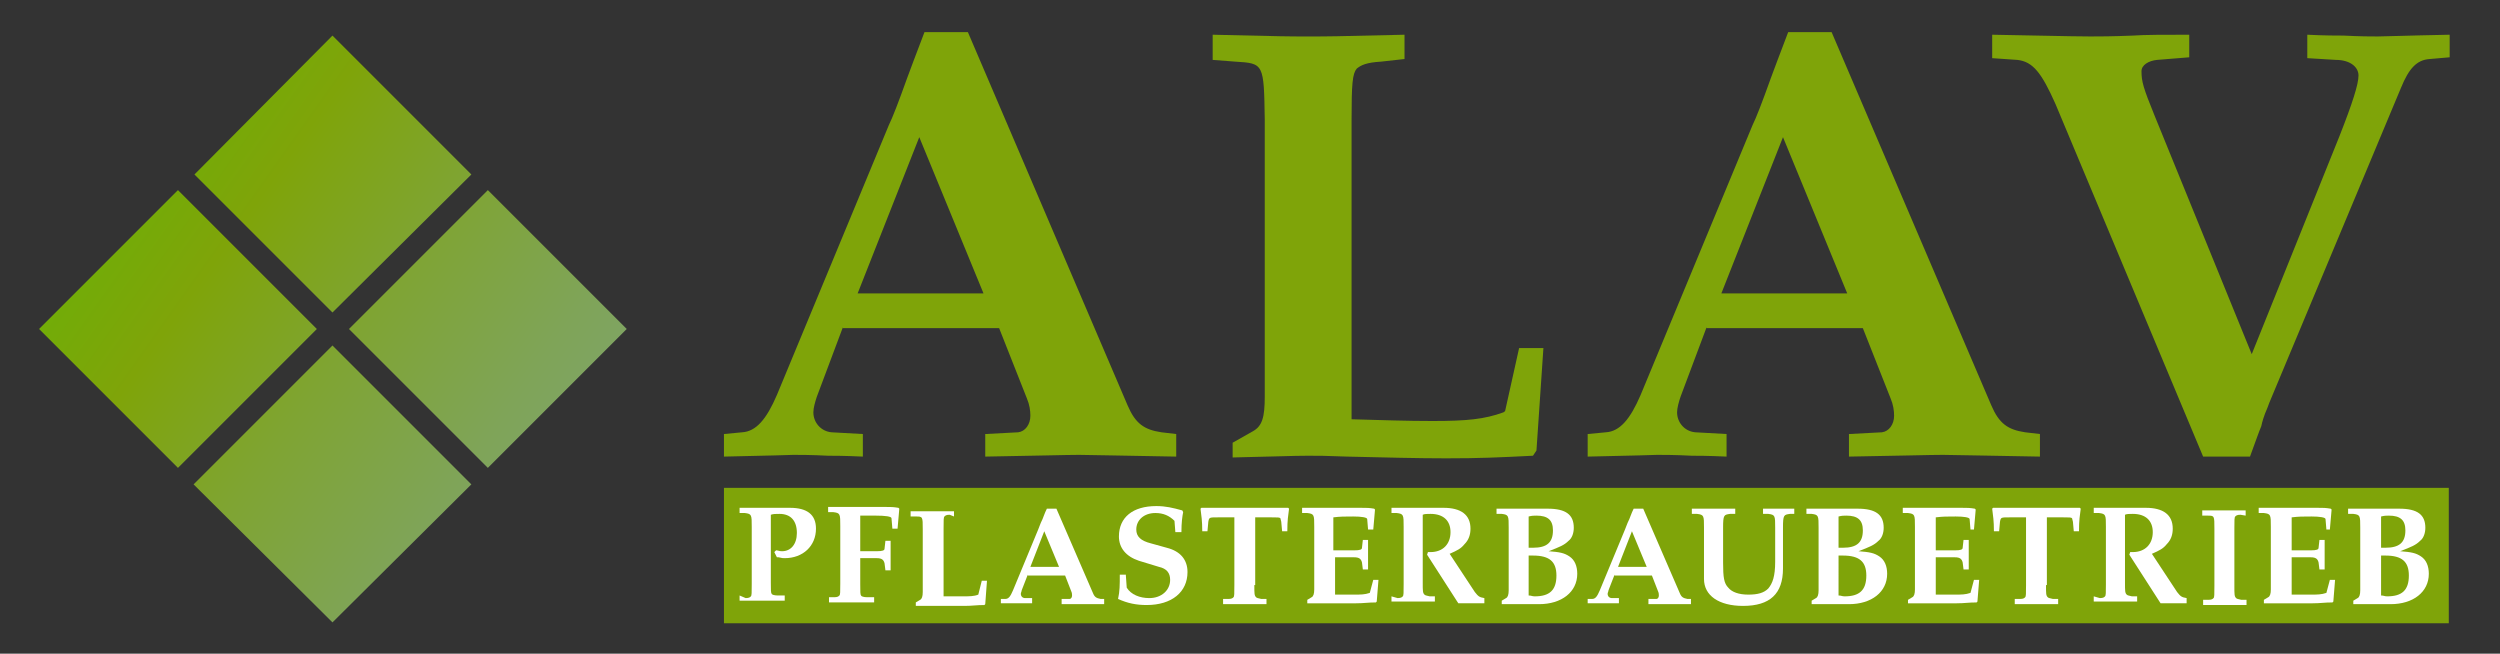
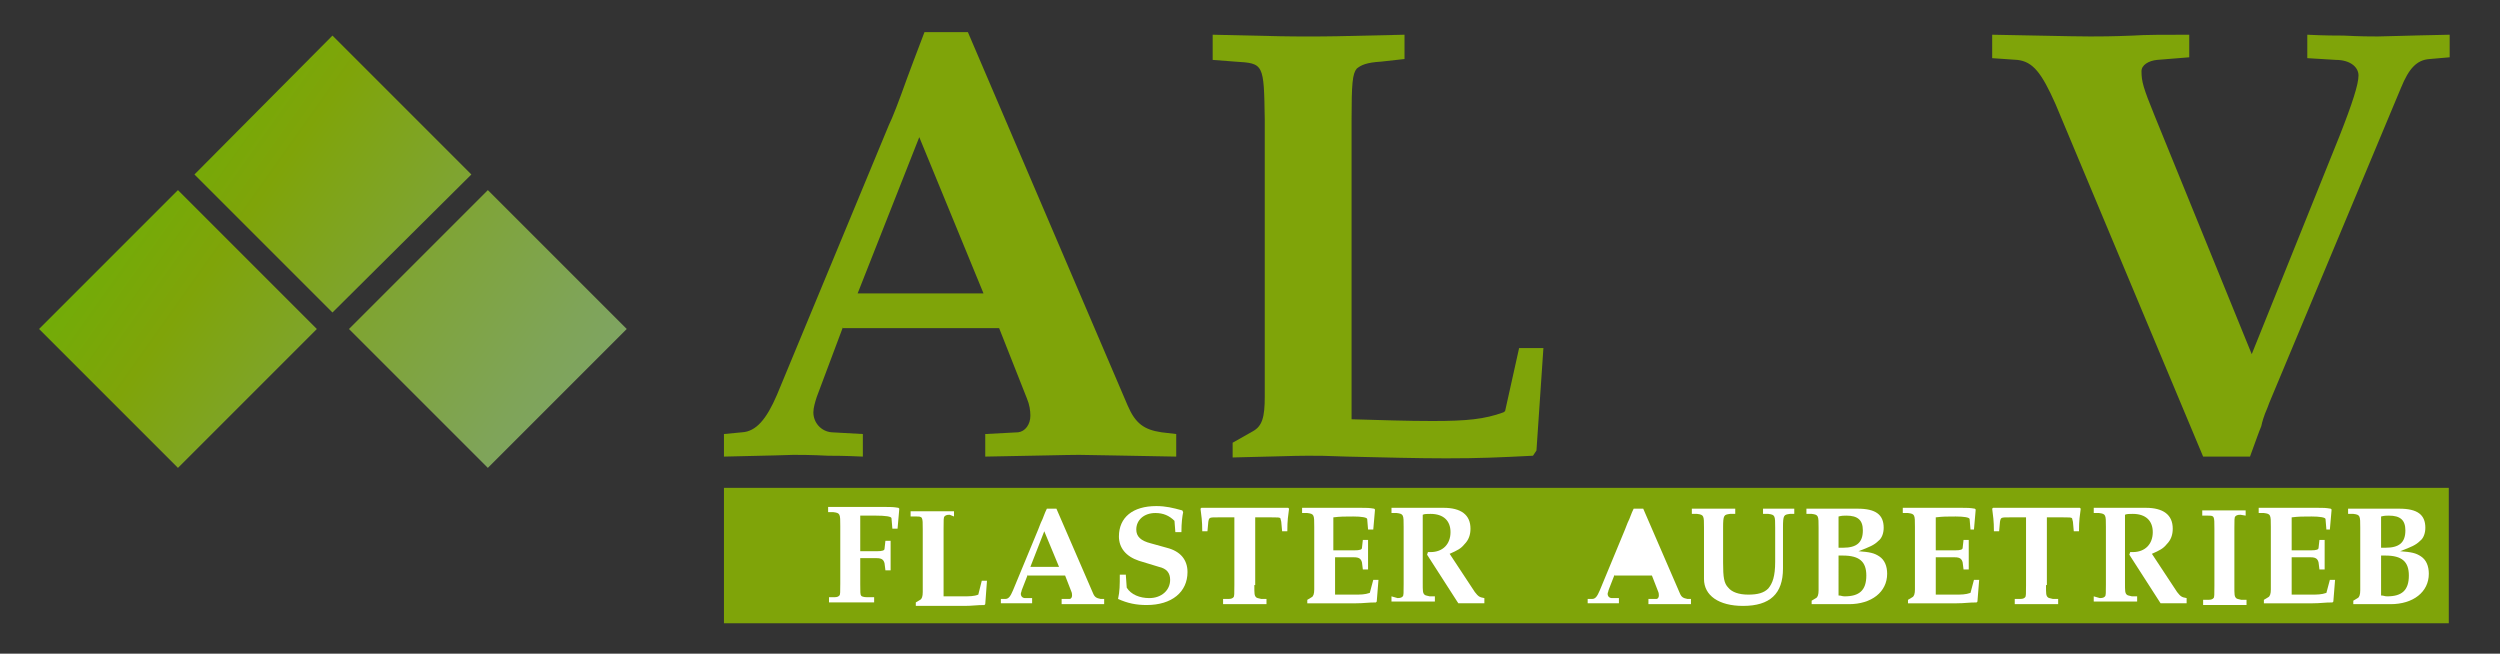
<svg xmlns="http://www.w3.org/2000/svg" version="1.0" id="Layer_1" x="0px" y="0px" viewBox="0 0 288 75.3" style="enable-background:new 0 0 288 75.3;" xml:space="preserve">
  <rect x="0" y="0" width="288" height="75.3" fill="#333333" stroke="none" />
  <style type="text/css">
	.st0{fill:url(#XMLID_2_);}
	.st1{fill:url(#XMLID_15_);}
	.st2{fill:url(#XMLID_18_);}
	.st3{fill:url(#XMLID_66_);}
	.st4{fill:#7FA409;}
	.st5{fill:#FFFFFF;}
</style>
  <g id="XMLID_75_">
    <linearGradient id="XMLID_2_" gradientUnits="userSpaceOnUse" x1="-24.426" y1="-24.405" x2="137.818" y2="90.517">
      <stop offset="0" style="stop-color:#31D400" />
      <stop offset="0.36" style="stop-color:#7FA409" />
      <stop offset="0.449" style="stop-color:#7FA432" />
      <stop offset="0.548" style="stop-color:#7FA458" />
      <stop offset="0.64" style="stop-color:#7FA474" />
      <stop offset="0.721" style="stop-color:#7FA485" />
      <stop offset="0.781" style="stop-color:#7FA48B" />
      <stop offset="1" style="stop-color:#7FA409" />
    </linearGradient>
    <polygon id="XMLID_33_" class="st0" points="38.3,36 22.4,20.1 38.3,4.1 54.3,20.1  " />
    <linearGradient id="XMLID_15_" gradientUnits="userSpaceOnUse" x1="-26.871" y1="-20.935" x2="135.356" y2="93.975">
      <stop offset="0" style="stop-color:#31D400" />
      <stop offset="0.36" style="stop-color:#7FA409" />
      <stop offset="0.449" style="stop-color:#7FA432" />
      <stop offset="0.548" style="stop-color:#7FA458" />
      <stop offset="0.64" style="stop-color:#7FA474" />
      <stop offset="0.721" style="stop-color:#7FA485" />
      <stop offset="0.781" style="stop-color:#7FA48B" />
      <stop offset="1" style="stop-color:#7FA409" />
    </linearGradient>
    <polygon id="XMLID_32_" class="st1" points="56.2,53.9 40.2,37.9 56.2,21.9 72.2,37.9  " />
    <linearGradient id="XMLID_18_" gradientUnits="userSpaceOnUse" x1="-38.808" y1="-4.091" x2="123.422" y2="110.822">
      <stop offset="0" style="stop-color:#31D400" />
      <stop offset="0.36" style="stop-color:#7FA409" />
      <stop offset="0.449" style="stop-color:#7FA432" />
      <stop offset="0.548" style="stop-color:#7FA458" />
      <stop offset="0.64" style="stop-color:#7FA474" />
      <stop offset="0.721" style="stop-color:#7FA485" />
      <stop offset="0.781" style="stop-color:#7FA48B" />
      <stop offset="1" style="stop-color:#7FA409" />
    </linearGradient>
    <polygon id="XMLID_31_" class="st2" points="20.5,53.9 4.5,37.9 20.5,21.9 36.5,37.9  " />
    <linearGradient id="XMLID_66_" gradientUnits="userSpaceOnUse" x1="-41.264" y1="-0.626" x2="120.973" y2="114.291">
      <stop offset="0" style="stop-color:#31D400" />
      <stop offset="0.36" style="stop-color:#7FA409" />
      <stop offset="0.449" style="stop-color:#7FA432" />
      <stop offset="0.548" style="stop-color:#7FA458" />
      <stop offset="0.64" style="stop-color:#7FA474" />
      <stop offset="0.721" style="stop-color:#7FA485" />
      <stop offset="0.781" style="stop-color:#7FA48B" />
      <stop offset="1" style="stop-color:#7FA409" />
    </linearGradient>
-     <polygon id="XMLID_30_" class="st3" points="38.3,71.7 22.3,55.8 38.3,39.8 54.3,55.8  " />
  </g>
  <g id="XMLID_55_">
    <path id="XMLID_56_" class="st4" d="M97.1,37.7l-3,8c-0.2,0.6-0.4,1.3-0.4,1.8c0,1.2,0.9,2.2,2.1,2.3l3.6,0.2v2.6   c-2.1-0.1-3.5-0.1-4-0.1c-1.9-0.1-3.3-0.1-4-0.1c-0.1,0-2.8,0.1-8,0.2V50l2.1-0.2c1.6-0.1,2.8-1.5,4-4.3l12.9-31.1   c0.4-0.8,1.1-2.6,2.1-5.4c0.3-0.8,1-2.7,2-5.3h5l18.4,43c0.9,2.1,1.9,2.8,3.9,3.1l1.7,0.2v2.6c-6.4-0.1-9.9-0.2-11.2-0.2   c-1.4,0-4.7,0.1-10.8,0.2V50l3.8-0.2c0.8-0.1,1.4-0.9,1.4-1.9c0-0.6-0.1-1.3-0.4-2l-3.2-8.1H97.1z M98.8,33.8h14.5l-7.4-18   L98.8,33.8z" />
    <path id="XMLID_59_" class="st4" d="M159.1,7.1c-1.7,0.1-2.3,0.4-2.8,0.8c-0.5,0.6-0.6,1.7-0.6,6v34.4c3.6,0.1,6.4,0.2,9.3,0.2   c4,0,6-0.2,8.2-1c0.1-0.1,0.2-0.1,0.2-0.2l1.6-7.2h2.8l-0.8,11.8l-0.4,0.6c-4,0.2-6.1,0.3-10,0.3c-3.3,0-7-0.1-11.4-0.2   c-2.5-0.1-3.3-0.1-4.5-0.1c-1.8,0-3.8,0.1-8.7,0.2V51l2.3-1.3c1.1-0.6,1.4-1.6,1.4-4V13.8c-0.1-6.5-0.1-6.5-3.4-6.7l-2.6-0.2V4   c8.5,0.2,8.5,0.2,11,0.2c2.6,0,2.6,0,11.1-0.2v2.8L159.1,7.1z" />
-     <path id="XMLID_61_" class="st4" d="M196.6,37.7l-3,8c-0.2,0.6-0.4,1.3-0.4,1.8c0,1.2,0.9,2.2,2.1,2.3l3.6,0.2v2.6   c-2.1-0.1-3.5-0.1-4-0.1c-1.9-0.1-3.3-0.1-4-0.1c-0.1,0-2.8,0.1-8,0.2V50l2.1-0.2c1.6-0.1,2.8-1.5,4-4.3l12.9-31.1   c0.4-0.8,1.1-2.6,2.1-5.4c0.3-0.8,1-2.7,2-5.3h5l18.4,43c0.9,2.1,1.9,2.8,3.9,3.1l1.7,0.2v2.6c-6.4-0.1-9.9-0.2-11.2-0.2   c-1.4,0-4.7,0.1-10.8,0.2V50l3.8-0.2c0.8-0.1,1.4-0.9,1.4-1.9c0-0.6-0.1-1.3-0.4-2l-3.2-8.1H196.6z M198.3,33.8h14.5l-7.4-18   L198.3,33.8z" />
    <path id="XMLID_64_" class="st4" d="M248.5,6.9c-1,0.1-1.8,0.6-1.8,1.3c0,1.2,0.2,1.9,1.5,5.1l11.2,27.5l10.1-25.1   c1.5-3.8,2.2-6,2.2-7s-1-1.8-2.6-1.8l-3.3-0.2V4c1.9,0.1,3.6,0.1,4.2,0.1c1.9,0.1,3.2,0.1,3.9,0.1c0.9,0,3.1-0.1,8.3-0.2v2.6   l-2.3,0.2c-1.5,0.1-2.4,1.1-3.3,3.3l-14.8,35.4c-0.3,0.7-0.5,1.2-0.6,1.5c-0.4,0.9-0.6,1.6-0.7,2.1c-0.3,0.7-0.6,1.6-1.3,3.5h-5.4   l-17-40.6c-1.6-3.6-2.6-4.9-4.4-5.1l-2.9-0.2V4c10.2,0.2,10.2,0.2,11.3,0.2c0.9,0,2.5,0,4.9-0.1c1.4-0.1,3.7-0.1,6.5-0.1v2.6   L248.5,6.9z" />
  </g>
  <rect id="XMLID_3_" x="83.4" y="56.2" class="st4" width="198.7" height="15.6" />
  <g id="XMLID_4_">
    <g id="XMLID_381_">
-       <path id="XMLID_424_" class="st5" d="M85.9,68.9c0.4,0,0.5-0.1,0.6-0.2c0.1-0.1,0.1-0.4,0.1-1.4v-6.6c0-1.4,0-1.5-0.8-1.6l-0.6,0    v-0.6c2.4,0,2.4,0,2.7,0c0.4,0,1.3,0,2.3,0c0.5,0,0.7,0,0.8,0c2,0,3,0.8,3,2.4c0,2-1.5,3.4-3.6,3.4c-0.2,0-0.3,0-0.7-0.1    c-0.1,0-0.1,0-0.2,0l-0.3-0.6l0.2-0.2c0.1,0,0.1,0,0.1,0c0.4,0.1,0.4,0.1,0.6,0.1c1,0,1.7-0.8,1.7-2.1c0-1.4-0.7-2.2-2-2.2    c-0.5,0-0.7,0-1,0.1v7.8c0,0.9,0,1.2,0.1,1.3c0,0.1,0.3,0.2,0.7,0.2l0.8,0v0.6c-1.5,0-2.1,0-2.7,0c-0.6,0-1.1,0-2.5,0v-0.6    L85.9,68.9z" />
      <path id="XMLID_422_" class="st5" d="M99.1,63.5c0.3,0,0.5,0,1.1,0h0.8c0.7,0,0.9-0.1,0.9-0.3l0.1-0.9h0.6c0,1.2,0,1.5,0,1.7    l0,1.7H102l-0.1-0.8c-0.1-0.4-0.3-0.6-0.9-0.6h-0.8c-0.4,0-0.7,0-1.1,0v3c0,0.9,0,1.2,0.1,1.3c0,0.1,0.3,0.2,0.7,0.2l0.8,0v0.6    c-1.5,0-2.1,0-2.7,0c-0.6,0-1.1,0-2.5,0v-0.6l0.6,0c0.4,0,0.5-0.1,0.6-0.2c0.1-0.1,0.1-0.4,0.1-1.4v-6.6c0-1.4,0-1.5-0.8-1.6    l-0.6,0v-0.6c2.4,0,2.4,0,2.8,0c0.4,0,0.7,0,1.5,0c1.2,0,1.8,0,2.3,0c0.6,0,0.9,0,1.5,0.1l0.1,0.1l-0.2,2.3h-0.6l-0.1-1.2    c0-0.2-0.7-0.3-1.8-0.3c-0.5,0-0.8,0-1.8,0V63.5z" />
      <path id="XMLID_420_" class="st5" d="M109.4,59.3c-0.4,0-0.5,0.1-0.6,0.2c-0.1,0.1-0.1,0.4-0.1,1.4v7.8c0.8,0,1.4,0,2.1,0    c0.9,0,1.4,0,1.9-0.2c0,0,0,0,0,0l0.4-1.6h0.6l-0.2,2.7l-0.1,0.1c-0.9,0-1.4,0.1-2.3,0.1c-0.7,0-1.6,0-2.6,0c-0.6,0-0.7,0-1,0    c-0.4,0-0.9,0-2,0v-0.4l0.5-0.3c0.2-0.1,0.3-0.4,0.3-0.9v-7.2c0-1.5,0-1.5-0.8-1.5l-0.6,0v-0.6c1.9,0,1.9,0,2.5,0    c0.6,0,0.6,0,2.5,0v0.6L109.4,59.3z" />
      <path id="XMLID_417_" class="st5" d="M118.4,66.2l-0.7,1.8c0,0.1-0.1,0.3-0.1,0.4c0,0.3,0.2,0.5,0.5,0.5l0.8,0v0.6    c-0.5,0-0.8,0-0.9,0c-0.4,0-0.7,0-0.9,0c0,0-0.6,0-1.8,0V69l0.5,0c0.4,0,0.6-0.3,0.9-1l2.9-7c0.1-0.2,0.2-0.6,0.5-1.2    c0.1-0.2,0.2-0.6,0.5-1.2h1.1l4.2,9.7c0.2,0.5,0.4,0.6,0.9,0.7l0.4,0v0.6c-1.4,0-2.2,0-2.5,0c-0.3,0-1.1,0-2.4,0V69l0.9,0    c0.2,0,0.3-0.2,0.3-0.4c0-0.1,0-0.3-0.1-0.5l-0.7-1.8H118.4z M118.7,65.3h3.3l-1.7-4.1L118.7,65.3z" />
      <path id="XMLID_415_" class="st5" d="M129.7,66.3l0.1,1.4c0.5,0.8,1.5,1.2,2.6,1.2c1.4,0,2.4-0.9,2.4-2.1c0-0.8-0.4-1.3-1.3-1.5    l-2.3-0.7c-1.5-0.5-2.3-1.5-2.3-2.8c0-2.2,1.6-3.5,4.3-3.5c1.1,0,1.9,0.2,3,0.5l0.1,0.2c-0.1,0.5-0.2,1.2-0.2,2.3h-0.7l-0.1-1.3    c-0.6-0.6-1.3-0.9-2.2-0.9c-1.3,0-2.2,0.8-2.2,1.9c0,0.8,0.5,1.3,1.7,1.6l1.8,0.5c1.6,0.4,2.4,1.4,2.4,2.8c0,2.3-1.8,3.8-4.7,3.8    c-1.2,0-2.2-0.2-3.3-0.7c0.2-0.9,0.2-1.6,0.2-2.8H129.7z" />
      <path id="XMLID_413_" class="st5" d="M144.5,67.4c0,1,0,1.2,0.2,1.4c0.1,0.1,0.2,0.1,0.6,0.2l0.6,0v0.6c-1.4,0-1.9,0-2.5,0    c-0.6,0-1.1,0-2.5,0v-0.6l0.6,0c0.4,0,0.5-0.1,0.6-0.2c0.1-0.1,0.1-0.4,0.1-1.4v-7.8h-1.9c-1,0-1,0-1.1,0.5l-0.1,1.1h-0.6    c0-1.2-0.1-1.8-0.2-2.6l0.1-0.1c4.4,0,4.4,0,5,0c0.6,0,0.6,0,5,0l0.1,0.1c-0.1,0.8-0.2,1.3-0.2,2.6h-0.6l-0.1-1.1l-0.1-0.4    c-0.1-0.1-0.3-0.1-1-0.1h-1.9V67.4z" />
      <path id="XMLID_411_" class="st5" d="M153.8,63.4c0.3,0,0.5,0,1.1,0h1.1c0.7,0,0.9-0.1,0.9-0.3l0.1-0.9h0.6c0,1,0,1.6,0,1.7l0,1.7    h-0.6l-0.1-0.8c-0.1-0.4-0.3-0.6-0.9-0.6h-1.1c-0.4,0-0.7,0-1.1,0v4.3c0.8,0,1.4,0,2.1,0c0.9,0,1.3,0,1.9-0.2c0,0,0,0,0,0l0.4-1.5    h0.6l-0.2,2.5l-0.1,0.1c-0.9,0-1.4,0.1-2.3,0.1c-0.7,0-1.6,0-2.6,0c-0.6,0-0.7,0-1,0c-0.4,0-0.9,0-2,0v-0.4l0.5-0.3    c0.2-0.1,0.3-0.4,0.3-0.9v-7.2c0-1.4,0-1.5-0.8-1.6l-0.6,0v-0.6c1.6,0,2.3,0,3,0c0.5,0,1,0,2.1,0c0.8,0,1.3,0,1.7,0    c0.7,0,0.9,0,1.5,0.1l0.1,0.1l-0.2,2.3h-0.6l-0.1-1.2c0-0.2-0.7-0.3-1.6-0.3c-1,0-1.5,0-2.3,0.1V63.4z" />
      <path id="XMLID_409_" class="st5" d="M161,68.9c0.4,0,0.5-0.1,0.6-0.2c0.1-0.1,0.1-0.4,0.1-1.4v-6.6c0-1.4,0-1.5-0.8-1.6l-0.6,0    v-0.6c2.4,0,2.4,0,2.8,0c0.4,0,1.7,0,2.1,0c0.5,0,0.9,0,1.1,0c2,0,3.1,0.8,3.1,2.4c0,0.7-0.2,1.3-0.7,1.8    c-0.4,0.5-0.8,0.7-1.7,1.1l2.9,4.4c0.4,0.5,0.5,0.6,1.1,0.7v0.6c-0.6,0-0.7,0-1.6,0l-1.4,0l-3.6-5.6l0.1-0.3h0.3    c1.4,0,2.3-0.9,2.3-2.3c0-1.3-0.8-2.1-2.3-2.1c-0.4,0-0.7,0-0.9,0.1v7.8c0,1,0,1.2,0.2,1.4c0.1,0.1,0.2,0.1,0.6,0.2l0.6,0v0.6    c-1.4,0-1.9,0-2.5,0c-0.6,0-1.1,0-2.5,0v-0.6L161,68.9z" />
-       <path id="XMLID_405_" class="st5" d="M172.5,58.6l1.3,0l1.4,0c0.3,0,1.4,0,1.8,0l1.3,0c2.1,0,3,0.7,3,2.2c0,0.6-0.2,1.2-0.6,1.5    c-0.5,0.5-1,0.7-2.3,1.2c1.3,0.1,1.8,0.2,2.4,0.6c0.6,0.4,0.9,1.1,0.9,2c0,2.1-1.8,3.5-4.4,3.5c-0.1,0-0.1,0-0.6,0    c-0.8,0-1.3,0-1.7,0c-0.5,0-0.9,0-2,0v-0.4l0.5-0.3c0.2-0.1,0.3-0.4,0.3-0.9v-7.2c0-1.4,0-1.5-0.8-1.6l-0.6,0V58.6z M176.1,63.1    h0.5c1.6,0,2.3-0.6,2.3-2c0-1.2-0.6-1.7-1.9-1.7c-0.3,0-0.5,0-0.9,0.1V63.1z M176.1,68.6c0.3,0,0.4,0.1,0.7,0.1    c1.7,0,2.5-0.7,2.5-2.4c0-1.6-0.8-2.3-2.7-2.3h-0.5V68.6z" />
-       <path id="XMLID_402_" class="st5" d="M186,66.2l-0.7,1.8c0,0.1-0.1,0.3-0.1,0.4c0,0.3,0.2,0.5,0.5,0.5l0.8,0v0.6    c-0.5,0-0.8,0-0.9,0c-0.4,0-0.7,0-0.9,0c0,0-0.6,0-1.8,0V69l0.5,0c0.4,0,0.6-0.3,0.9-1l2.9-7c0.1-0.2,0.2-0.6,0.5-1.2    c0.1-0.2,0.2-0.6,0.5-1.2h1.1l4.2,9.7c0.2,0.5,0.4,0.6,0.9,0.7l0.4,0v0.6c-1.4,0-2.2,0-2.5,0c-0.3,0-1.1,0-2.4,0V69l0.9,0    c0.2,0,0.3-0.2,0.3-0.4c0-0.1,0-0.3-0.1-0.5l-0.7-1.8H186z M186.4,65.3h3.3l-1.7-4.1L186.4,65.3z" />
+       <path id="XMLID_402_" class="st5" d="M186,66.2l-0.7,1.8c0,0.1-0.1,0.3-0.1,0.4c0,0.3,0.2,0.5,0.5,0.5l0.8,0v0.6    c-0.5,0-0.8,0-0.9,0c-0.4,0-0.7,0-0.9,0c0,0-0.6,0-1.8,0V69l0.5,0c0.4,0,0.6-0.3,0.9-1l2.9-7c0.1-0.2,0.2-0.6,0.5-1.2    c0.1-0.2,0.2-0.6,0.5-1.2h1.1l4.2,9.7c0.2,0.5,0.4,0.6,0.9,0.7l0.4,0v0.6c-1.4,0-2.2,0-2.5,0c-0.3,0-1.1,0-2.4,0V69l0.9,0    c0.2,0,0.3-0.2,0.3-0.4c0-0.1,0-0.3-0.1-0.5l-0.7-1.8H186z M186.4,65.3h3.3L186.4,65.3z" />
      <path id="XMLID_400_" class="st5" d="M206.2,59.2c-0.7,0.1-0.8,0.1-0.8,1.6v4.7c0,2.9-1.5,4.3-4.6,4.3c-2.8,0-4.5-1.2-4.5-3.1    v-5.9c0-1.4,0-1.5-0.8-1.6l-0.6,0v-0.6c1.9,0,1.9,0,2.5,0c0.6,0,0.6,0,2.5,0v0.6l-0.6,0c-0.7,0.1-0.8,0.1-0.8,1.6v4    c0,1.7,0.1,2.4,0.6,2.9c0.4,0.5,1.2,0.8,2.3,0.8c1.1,0,1.8-0.2,2.3-0.7c0.5-0.6,0.8-1.4,0.8-3.1v-3.9c0-1.4,0-1.5-0.8-1.6l-0.6,0    v-0.6c1.3,0,1.7,0,1.8,0l1.8,0v0.6L206.2,59.2z" />
      <path id="XMLID_396_" class="st5" d="M208.2,58.6l1.3,0l1.4,0c0.3,0,1.4,0,1.8,0l1.3,0c2.1,0,3,0.7,3,2.2c0,0.6-0.2,1.2-0.6,1.5    c-0.5,0.5-1,0.7-2.3,1.2c1.3,0.1,1.8,0.2,2.4,0.6c0.6,0.4,0.9,1.1,0.9,2c0,2.1-1.8,3.5-4.4,3.5c-0.1,0-0.1,0-0.6,0    c-0.8,0-1.3,0-1.7,0c-0.5,0-0.9,0-2,0v-0.4l0.5-0.3c0.2-0.1,0.3-0.4,0.3-0.9v-7.2c0-1.4,0-1.5-0.8-1.6l-0.6,0V58.6z M211.8,63.1    h0.5c1.6,0,2.3-0.6,2.3-2c0-1.2-0.6-1.7-1.9-1.7c-0.3,0-0.5,0-0.9,0.1V63.1z M211.8,68.6c0.3,0,0.4,0.1,0.7,0.1    c1.7,0,2.5-0.7,2.5-2.4c0-1.6-0.8-2.3-2.7-2.3h-0.5V68.6z" />
      <path id="XMLID_394_" class="st5" d="M223,63.4c0.3,0,0.5,0,1.1,0h1.1c0.7,0,0.9-0.1,0.9-0.3l0.1-0.9h0.6c0,1,0,1.6,0,1.7l0,1.7    h-0.6l-0.1-0.8c-0.1-0.4-0.3-0.6-0.9-0.6h-1.1c-0.4,0-0.7,0-1.1,0v4.3c0.8,0,1.4,0,2.1,0c0.9,0,1.3,0,1.9-0.2c0,0,0,0,0,0l0.4-1.5    h0.6l-0.2,2.5l-0.1,0.1c-0.9,0-1.4,0.1-2.3,0.1c-0.7,0-1.6,0-2.6,0c-0.6,0-0.7,0-1,0c-0.4,0-0.9,0-2,0v-0.4l0.5-0.3    c0.2-0.1,0.3-0.4,0.3-0.9v-7.2c0-1.4,0-1.5-0.8-1.6l-0.6,0v-0.6c1.6,0,2.3,0,3,0c0.5,0,1,0,2.1,0c0.8,0,1.3,0,1.7,0    c0.7,0,0.9,0,1.5,0.1l0.1,0.1l-0.2,2.3H227l-0.1-1.2c0-0.2-0.7-0.3-1.6-0.3c-1,0-1.5,0-2.3,0.1V63.4z" />
      <path id="XMLID_392_" class="st5" d="M235.7,67.4c0,1,0,1.2,0.2,1.4c0.1,0.1,0.2,0.1,0.6,0.2l0.6,0v0.6c-1.4,0-1.9,0-2.5,0    c-0.6,0-1.1,0-2.5,0v-0.6l0.6,0c0.4,0,0.5-0.1,0.6-0.2c0.1-0.1,0.1-0.4,0.1-1.4v-7.8h-1.9c-1,0-1,0-1.1,0.5l-0.1,1.1h-0.6    c0-1.2-0.1-1.8-0.2-2.6l0.1-0.1c4.4,0,4.4,0,5,0c0.6,0,0.6,0,5,0l0.1,0.1c-0.1,0.8-0.2,1.3-0.2,2.6h-0.6l-0.1-1.1l-0.1-0.4    c-0.1-0.1-0.3-0.1-1-0.1h-1.9V67.4z" />
      <path id="XMLID_390_" class="st5" d="M241.9,68.9c0.4,0,0.5-0.1,0.6-0.2c0.1-0.1,0.1-0.4,0.1-1.4v-6.6c0-1.4,0-1.5-0.8-1.6l-0.6,0    v-0.6c2.4,0,2.4,0,2.8,0c0.4,0,1.7,0,2.1,0c0.5,0,0.9,0,1.1,0c2,0,3.1,0.8,3.1,2.4c0,0.7-0.2,1.3-0.7,1.8    c-0.4,0.5-0.8,0.7-1.7,1.1l2.9,4.4c0.4,0.5,0.5,0.6,1.1,0.7v0.6c-0.6,0-0.7,0-1.6,0l-1.4,0l-3.6-5.6l0.1-0.3h0.3    c1.4,0,2.3-0.9,2.3-2.3c0-1.3-0.8-2.1-2.3-2.1c-0.4,0-0.7,0-0.9,0.1v7.8c0,1,0,1.2,0.2,1.4c0.1,0.1,0.2,0.1,0.6,0.2l0.6,0v0.6    c-1.4,0-1.9,0-2.5,0c-0.6,0-1.1,0-2.5,0v-0.6L241.9,68.9z" />
      <path id="XMLID_388_" class="st5" d="M258.1,59.3c-0.4,0-0.5,0.1-0.6,0.2c-0.1,0.1-0.1,0.4-0.1,1.4v6.6c0,1,0,1.2,0.2,1.4    c0.1,0.1,0.2,0.1,0.6,0.2l0.6,0v0.6c-1.4,0-1.9,0-2.5,0c-0.6,0-1.1,0-2.5,0v-0.6l0.6,0c0.4,0,0.5-0.1,0.6-0.2    c0.1-0.1,0.1-0.4,0.1-1.4v-6.6c0-1.5,0-1.5-0.8-1.5l-0.6,0v-0.6c1.9,0,1.9,0,2.5,0c0.6,0,0.6,0,2.5,0v0.6L258.1,59.3z" />
      <path id="XMLID_386_" class="st5" d="M264,63.4c0.3,0,0.5,0,1.1,0h1.1c0.7,0,0.9-0.1,0.9-0.3l0.1-0.9h0.6c0,1,0,1.6,0,1.7l0,1.7    h-0.6l-0.1-0.8c-0.1-0.4-0.3-0.6-0.9-0.6h-1.1c-0.4,0-0.7,0-1.1,0v4.3c0.8,0,1.4,0,2.1,0c0.9,0,1.3,0,1.9-0.2c0,0,0,0,0,0l0.4-1.5    h0.6l-0.2,2.5l-0.1,0.1c-0.9,0-1.4,0.1-2.3,0.1c-0.7,0-1.6,0-2.6,0c-0.6,0-0.7,0-1,0c-0.4,0-0.9,0-2,0v-0.4l0.5-0.3    c0.2-0.1,0.3-0.4,0.3-0.9v-7.2c0-1.4,0-1.5-0.8-1.6l-0.6,0v-0.6c1.6,0,2.3,0,3,0c0.5,0,1,0,2.1,0c0.8,0,1.3,0,1.7,0    c0.7,0,0.9,0,1.5,0.1l0.1,0.1l-0.2,2.3H268l-0.1-1.2c0-0.2-0.7-0.3-1.6-0.3c-1,0-1.5,0-2.3,0.1V63.4z" />
      <path id="XMLID_382_" class="st5" d="M270.6,58.6l1.3,0l1.4,0c0.3,0,1.4,0,1.8,0l1.3,0c2.1,0,3,0.7,3,2.2c0,0.6-0.2,1.2-0.6,1.5    c-0.5,0.5-1,0.7-2.3,1.2c1.3,0.1,1.8,0.2,2.4,0.6c0.6,0.4,0.9,1.1,0.9,2c0,2.1-1.8,3.5-4.4,3.5c-0.1,0-0.1,0-0.6,0    c-0.8,0-1.3,0-1.7,0c-0.5,0-0.9,0-2,0v-0.4l0.5-0.3c0.2-0.1,0.3-0.4,0.3-0.9v-7.2c0-1.4,0-1.5-0.8-1.6l-0.6,0V58.6z M274.3,63.1    h0.5c1.6,0,2.3-0.6,2.3-2c0-1.2-0.6-1.7-1.9-1.7c-0.3,0-0.5,0-0.9,0.1V63.1z M274.3,68.6c0.3,0,0.4,0.1,0.7,0.1    c1.7,0,2.5-0.7,2.5-2.4c0-1.6-0.8-2.3-2.7-2.3h-0.5V68.6z" />
    </g>
  </g>
</svg>